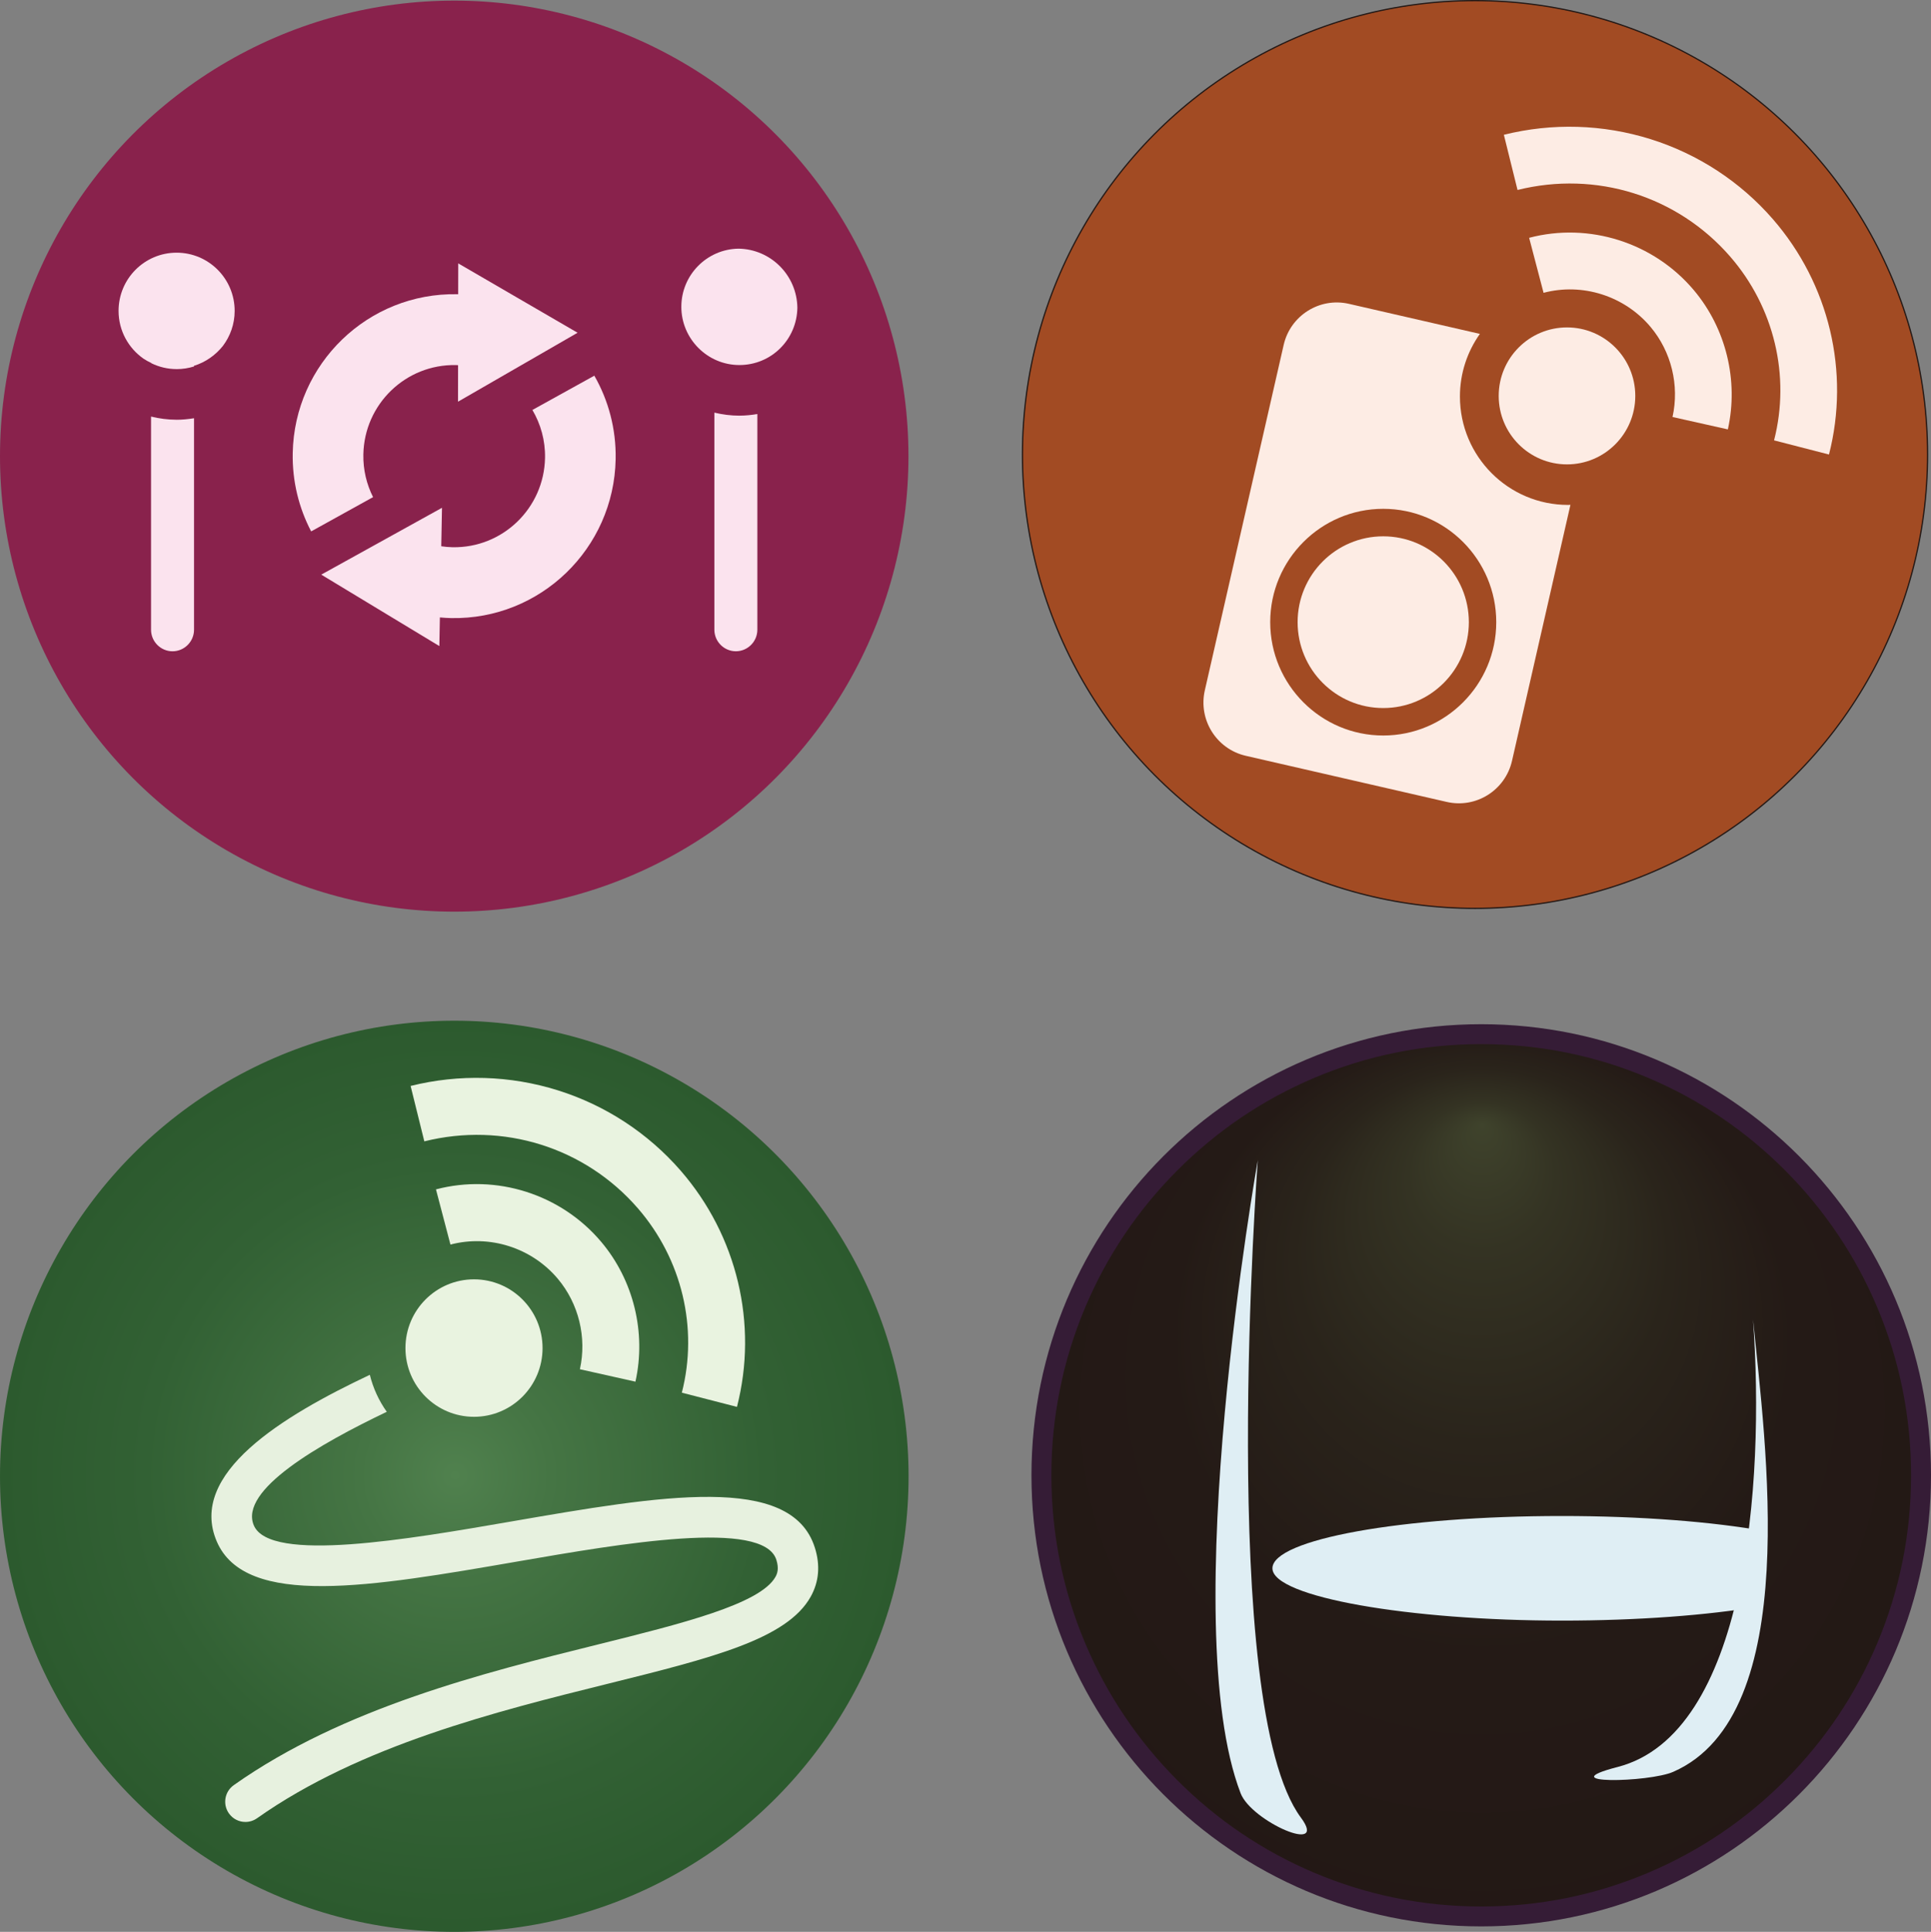
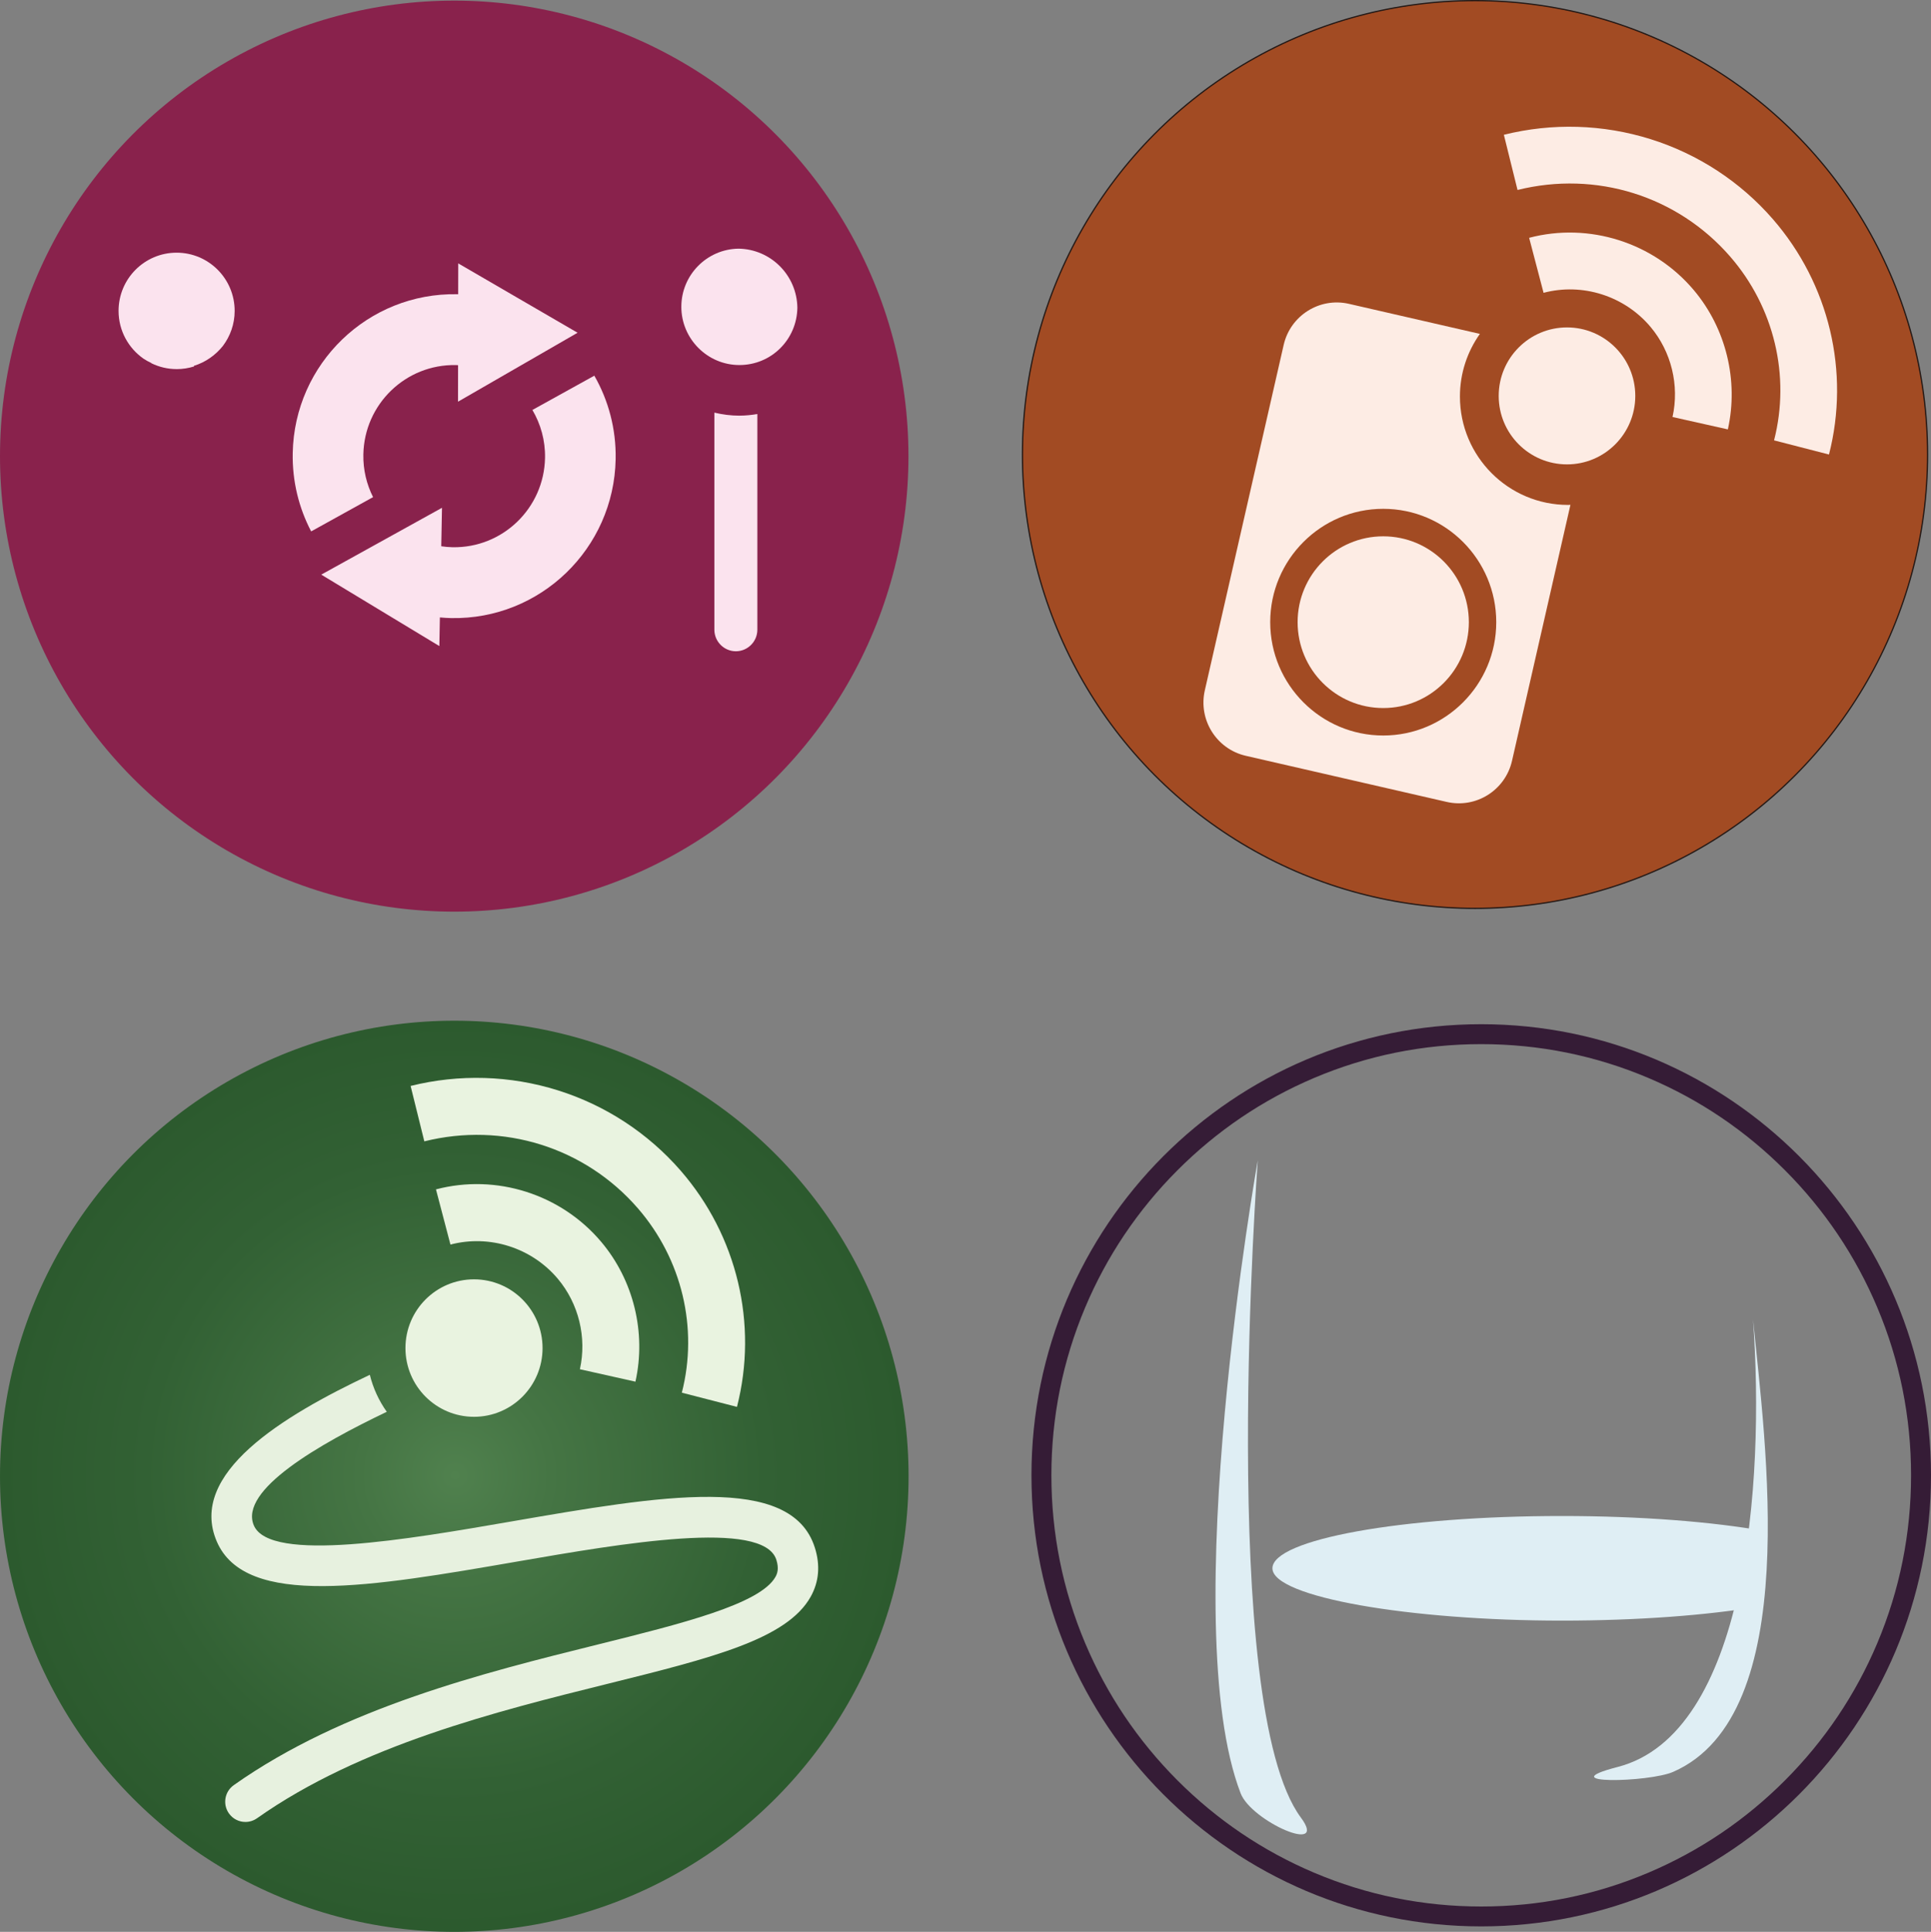
<svg xmlns="http://www.w3.org/2000/svg" id="a" viewBox="0 0 1000 1000.33">
  <rect x="0" y="0" width="1000" height="1000.33" fill="#808080" stroke="none" />
  <defs>
    <style>.l{fill:#89224c;}.l,.m,.n,.o,.p,.q,.r,.s,.t{stroke-width:0px;}.m{fill:#351c36;}.n{fill:#dfeef4;}.o{fill:#fdece4;}.p{fill:#fbe3ee;}.q{fill:#e7f1df;}.r{fill:#e9f3e0;}.s{fill:url(#c);}.t{fill:url(#f);}.u{fill:#a24b23;stroke:#231815;stroke-miterlimit:10;stroke-width:.65px;}</style>
    <radialGradient id="c" cx="561.47" cy="560.9" fx="561.47" fy="519.01" r="59.15" gradientTransform="translate(-1657.96 -1665.24) scale(4.32 4.33)" gradientUnits="userSpaceOnUse">
      <stop offset="0" stop-color="#3f432c" />
      <stop offset=".15" stop-color="#343323" />
      <stop offset=".38" stop-color="#2a241b" />
      <stop offset=".63" stop-color="#241a16" />
      <stop offset="1" stop-color="#231815" />
    </radialGradient>
    <radialGradient id="f" cx="438.34" cy="561.01" fx="438.34" fy="561.01" r="54.47" gradientTransform="translate(-1657.96 -1665.24) scale(4.32 4.33)" gradientUnits="userSpaceOnUse">
      <stop offset="0" stop-color="#50814e" />
      <stop offset=".21" stop-color="#457544" />
      <stop offset=".68" stop-color="#326134" />
      <stop offset="1" stop-color="#2c5a2e" />
    </radialGradient>
  </defs>
  <g id="b">
-     <path class="s" d="M767.08,992.35c-60.83,0-118.03-23.76-161.04-66.9-43.02-43.14-66.71-100.51-66.71-161.53s23.69-118.38,66.71-161.53c43.02-43.14,100.21-66.9,161.04-66.9s118.03,23.76,161.04,66.9c43.02,43.14,66.71,100.51,66.71,161.53s-23.69,118.38-66.71,161.53c-43.02,43.14-100.21,66.9-161.04,66.9Z" />
    <path class="m" d="M767.08,540.66c30.05,0,59.2,5.9,86.63,17.54,26.51,11.24,50.31,27.34,70.76,47.85,20.45,20.51,36.5,44.39,47.72,70.97,11.61,27.52,17.49,56.76,17.49,86.91s-5.89,59.39-17.49,86.91c-11.21,26.59-27.27,50.46-47.72,70.97-20.45,20.51-44.25,36.6-70.76,47.85-27.43,11.64-56.58,17.54-86.63,17.54s-59.2-5.9-86.63-17.54c-26.51-11.24-50.31-27.34-70.76-47.85-20.45-20.51-36.5-44.39-47.72-70.97-11.61-27.52-17.49-56.76-17.49-86.91s5.89-59.39,17.49-86.91c11.21-26.59,27.27-50.46,47.72-70.97,20.45-20.51,44.25-36.6,70.76-47.85,27.43-11.64,56.58-17.54,86.63-17.54M767.08,530.34c-128.64,0-232.92,104.58-232.92,233.58s104.28,233.58,232.92,233.58,232.92-104.58,232.92-233.58-104.28-233.58-232.92-233.58h0Z" />
    <g id="d">
      <path class="n" d="M837.69,914.96c-35.3,9.11,16.16,8.05,28.8,2.52,67.63-29.59,47.59-170.64,41.36-234.12h0c6.23,86.13-3.81,214.49-70.15,231.6Z" />
      <path class="n" d="M642.47,928.55c5.6,14.59,45.75,32.21,31.2,12.58-43.31-58.4-22.3-340.49-22.3-340.49h.02s-42.69,239.96-8.92,327.91Z" />
      <path class="n" d="M914.05,792.84c-27.05-4.85-64.24-7.84-105.33-7.84-82.71,0-149.77,12.13-149.77,27.08s71.31,27.08,149.77,27.08c39.68,0,75.74-2.79,102.53-7.35l2.8-38.98Z" />
    </g>
  </g>
  <g id="e">
    <ellipse class="t" cx="235.26" cy="764.43" rx="235.26" ry="235.9" />
    <path class="q" d="M421.96,801.32c-12.23-38.55-79.59-26.9-157.56-13.42-52.58,9.09-124.58,21.55-132.94,1.98-7.81-18.28,33.93-42.16,68.84-58.84-4.05-5.69-7.06-12.16-8.78-19.15-45.35,21.42-94.28,51.15-79.28,86.25,14.87,34.78,80.14,23.49,155.72,10.42,53.75-9.3,127.38-22.03,134.08-.89,1.44,4.54.52,7.11-.45,8.84-7.88,14.12-48.75,24.28-92.03,35.03-58.71,14.59-131.78,32.74-188.5,72.82-4.72,3.33-5.85,9.88-2.53,14.61,2.04,2.9,5.27,4.45,8.56,4.45,2.08,0,4.18-.62,6.01-1.91,53.51-37.8,124.47-55.44,181.49-69.6,53.96-13.41,92.95-23.09,105.25-45.15,4.31-7.73,5.03-16.29,2.12-25.44Z" />
    <g id="g">
      <path class="r" d="M245.47,733.63c-19.61,0-35.5-15.93-35.5-35.59s15.89-35.59,35.5-35.59,35.5,15.94,35.5,35.59-15.89,35.59-35.5,35.59Z" />
      <path class="r" d="M329.08,715.44l-28.77-6.44c3.66-16.46-.61-33.96-11.43-46.83-13.54-16.1-35.37-23.05-55.61-17.72l-7.5-28.58c31.19-8.23,64.8,2.47,85.64,27.24,16.71,19.87,23.32,46.91,17.66,72.32Z" />
      <path class="r" d="M381.65,728.5l-28.55-7.36c8.59-33.5.05-69.21-22.83-95.54-27.38-31.51-69.73-44.77-110.53-34.6l-7.1-28.69c25.18-6.27,51.55-5.48,76.26,2.27,24.69,7.75,46.68,22.14,63.6,41.6,29.26,33.67,40.16,79.4,29.15,122.32Z" />
    </g>
  </g>
  <g id="h">
    <ellipse class="u" cx="763.86" cy="235.34" rx="234.37" ry="235.02" />
    <g id="i">
      <g id="j">
        <path class="o" d="M811.5,240.46c-19.53,0-35.37-15.87-35.37-35.46s15.83-35.46,35.37-35.46,35.36,15.88,35.36,35.46-15.83,35.46-35.36,35.46Z" />
        <path class="o" d="M894.8,222.34l-28.66-6.42c3.65-16.4-.61-33.84-11.38-46.65-13.49-16.04-35.23-22.97-55.4-17.65l-7.47-28.48c31.07-8.19,64.56,2.46,85.32,27.14,16.65,19.8,23.23,46.74,17.59,72.05Z" />
        <path class="o" d="M947.17,235.35l-28.44-7.33c8.56-33.37.05-68.95-22.74-95.18-27.28-31.39-69.47-44.6-110.11-34.47l-7.08-28.58c25.09-6.25,51.35-5.46,75.97,2.26,24.6,7.72,46.51,22.05,63.36,41.44,29.15,33.55,40.01,79.1,29.04,121.86Z" />
      </g>
    </g>
    <ellipse class="o" cx="716.33" cy="322.17" rx="44.34" ry="44.46" />
    <path class="o" d="M812.04,261.45c-30.92,0-55.99-25.14-55.99-56.14,0-12.09,3.85-23.26,10.33-32.42l-67.8-15.56c-15.2-3.49-30.33,6.04-33.81,21.27l-40.83,178.85c-3.48,15.24,6.02,30.42,21.22,33.91l104.05,23.88c15.2,3.49,30.33-6.04,33.81-21.27l30.26-132.57c-.42,0-.83.06-1.25.06ZM716.33,380.85c-32.27,0-58.53-26.33-58.53-58.69s26.25-58.69,58.53-58.69,58.53,26.33,58.53,58.69-26.26,58.69-58.53,58.69Z" />
  </g>
  <g id="k">
    <ellipse class="l" cx="235.23" cy="236.19" rx="235.23" ry="235.87" />
    <path class="p" d="M307.79,194.52l-32.08,17.76c4.28,7.27,6.71,15.76,6.54,24.82-.5,26.05-21.96,46.76-47.94,46.26-1.97-.04-3.9-.22-5.8-.5l.38-19.92-62.52,34.61,61.15,36.99.28-14.83c1.92.17,3.85.3,5.8.34,46.18.89,84.34-35.93,85.22-82.24.3-15.74-3.75-30.55-11.04-43.28Z" />
    <path class="p" d="M299.1,172.29l-61.79-35.91-.03,15.99c-.16,0-.31-.02-.47-.02-46.18-.89-84.34,35.93-85.22,82.24-.28,14.64,3.21,28.47,9.55,40.57l32.06-17.75c-3.34-6.64-5.19-14.17-5.03-22.12.5-26.05,21.96-46.76,47.94-46.26.37,0,.74.04,1.11.06l-.03,18.91,61.91-35.7Z" />
    <path class="p" d="M412.93,159.33c-.24-16.78-13.75-30.33-30.48-30.57-16.39.24-29.61,13.62-29.61,30.12s13.46,30.14,30.06,30.14,29.79-13.25,30.03-29.69Z" />
    <path class="p" d="M382.9,215.23c-4.47,0-8.79-.58-12.95-1.57v112.41c0,6.14,5.01,11.16,11.13,11.16s11.13-5.02,11.13-11.16v-111.68c-3.03.51-6.12.83-9.3.83Z" />
    <path class="p" d="M91.47,191.13c3.13,0,6.16-.48,9-1.38v-.03c0-.1-.03-.19-.03-.29,5.99-1.86,11.18-5.52,15-10.32,3.8-5.05,6.08-11.31,6.08-18.13,0-16.65-13.46-30.14-30.06-30.14s-30.06,13.49-30.06,30.14c0,10.29,5.15,19.36,13,24.8,1.27.83,2.59,1.56,3.98,2.2,0,.03,0,.06,0,.1,3.96,1.93,8.39,3.04,13.09,3.04Z" />
-     <path class="p" d="M91.47,217.34c-4.57,0-9-.61-13.25-1.64v110.38c0,6.14,5.01,11.16,11.13,11.16s11.13-5.02,11.13-11.16v-109.52c-2.94.47-5.93.79-9,.79Z" />
  </g>
</svg>